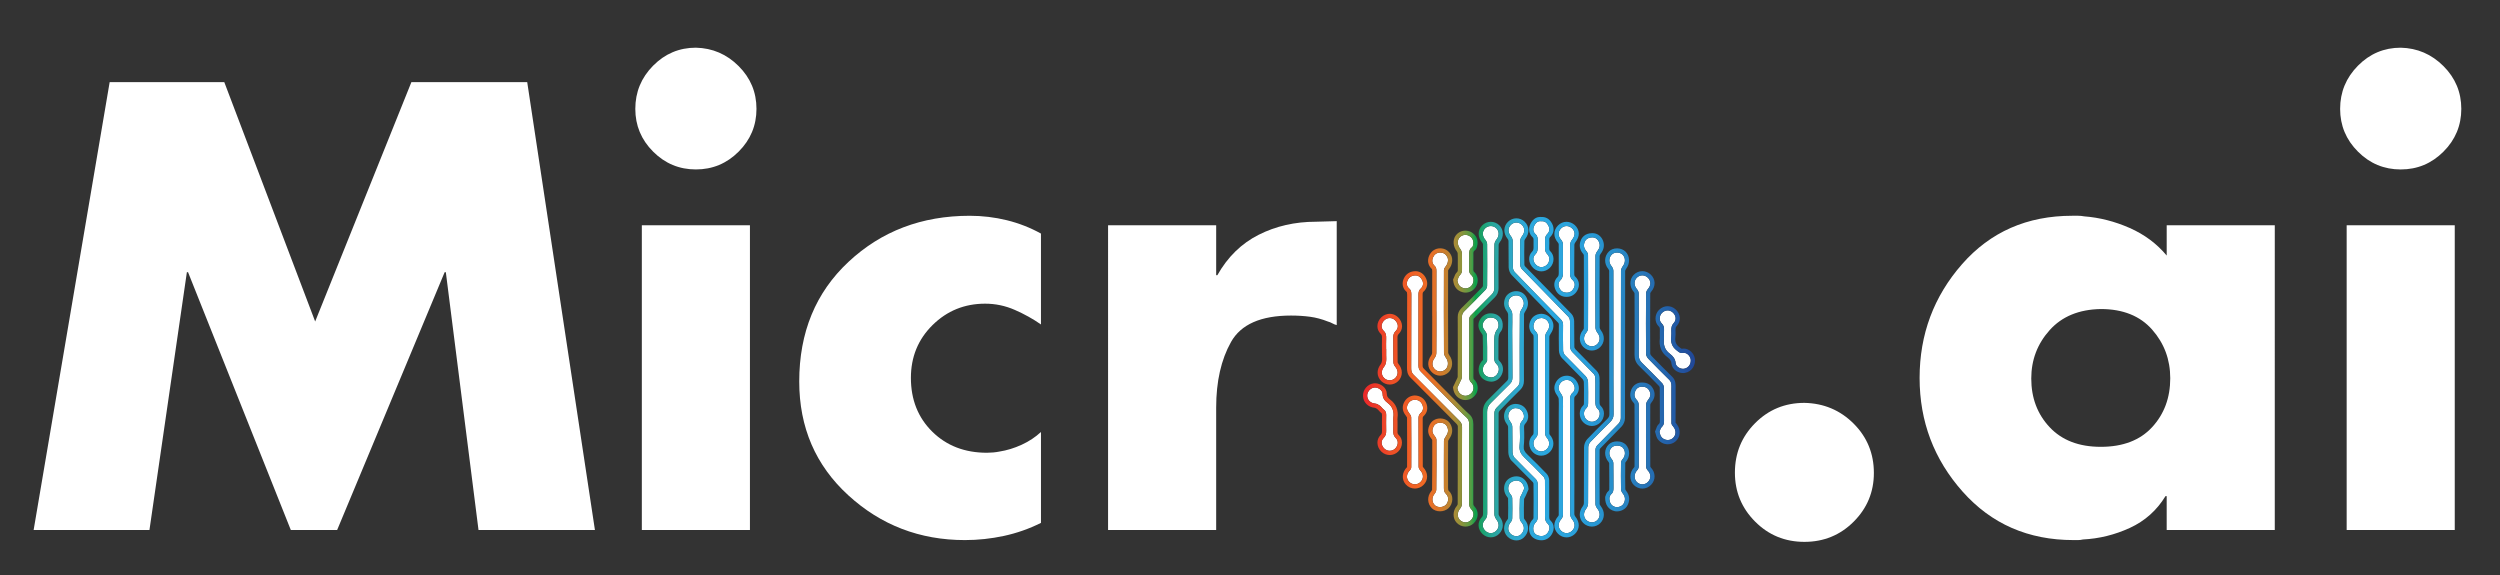
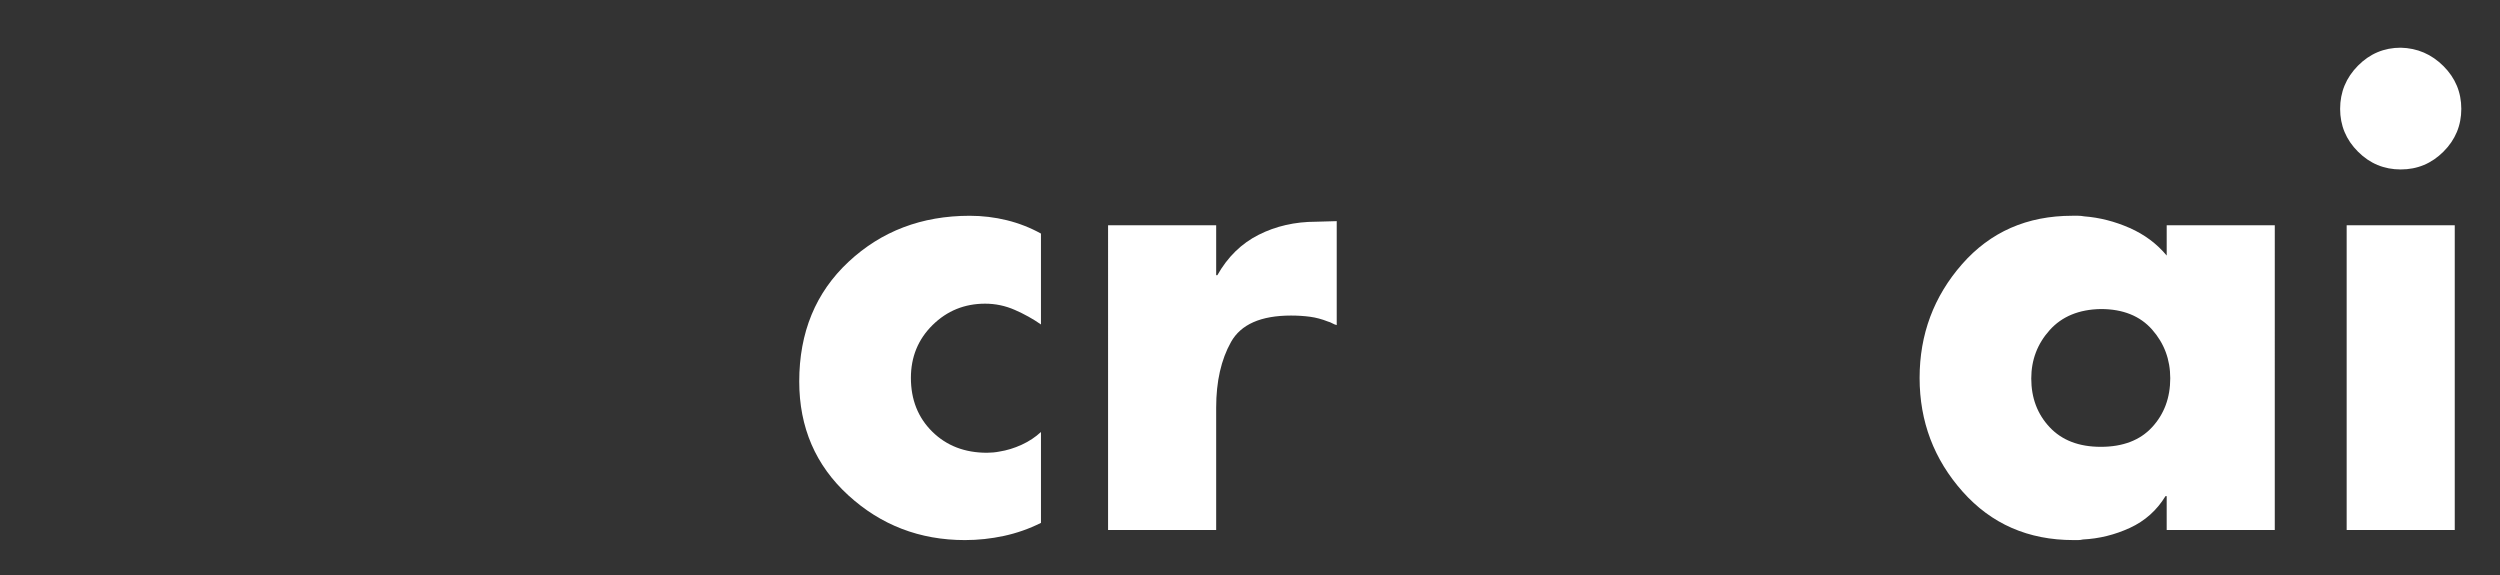
<svg xmlns="http://www.w3.org/2000/svg" version="1.1" id="Layer_1" x="0px" y="0px" width="200px" height="46px" viewBox="0 0 200 46" enable-background="new 0 0 200 46" xml:space="preserve">
  <rect x="0" y="0" width="200" height="46" fill="#333333" stroke="none" />
  <g>
    <g>
-       <path fill="#FFFFFF" d="M8.773,6.571h9.17l7.27,19.149l7.698-19.149h9.266l5.417,35.828h-9.313l-2.614-20.622h-0.095l-8.6,20.622    h-3.707l-8.221-20.622H14.95l-2.994,20.622H2.691L8.773,6.571z" />
-       <path fill="#FFFFFF" d="M59.092,5.288c0.95,0.95,1.426,2.09,1.426,3.421c0,1.331-0.476,2.471-1.426,3.421    s-2.091,1.425-3.421,1.425c-1.331,0-2.471-0.475-3.421-1.425c-0.951-0.951-1.425-2.09-1.425-3.421    c0-1.343,0.475-2.494,1.425-3.455c0.95-0.959,2.09-1.439,3.421-1.439C57.001,3.847,58.142,4.337,59.092,5.288z M59.995,42.398    h-8.648V18.022h8.648V42.398z" />
      <path fill="#FFFFFF" d="M83.277,18.64v7.317c-0.634-0.443-1.33-0.831-2.091-1.164c-0.76-0.333-1.552-0.499-2.375-0.499    c-1.647,0-3.049,0.57-4.205,1.71c-1.157,1.141-1.734,2.551-1.734,4.229c0,1.742,0.57,3.176,1.71,4.301    c1.14,1.124,2.597,1.687,4.372,1.687c0.158,0,0.324-0.009,0.499-0.024c0.174-0.016,0.34-0.039,0.499-0.071    c0.601-0.095,1.195-0.277,1.782-0.546c0.585-0.269,1.101-0.609,1.544-1.021v7.271c-0.95,0.476-1.94,0.822-2.97,1.045    c-1.03,0.221-2.067,0.332-3.112,0.332c-3.612,0-6.724-1.195-9.337-3.588c-2.613-2.391-3.92-5.424-3.92-9.099    c0-3.928,1.314-7.12,3.944-9.574c2.629-2.455,5.86-3.683,9.693-3.683c1.014,0,2.003,0.119,2.97,0.356    c0.966,0.238,1.877,0.594,2.732,1.069L83.277,18.64L83.277,18.64z" />
      <path fill="#FFFFFF" d="M97.294,22.014h0.095c0.823-1.457,1.924-2.534,3.302-3.23c1.378-0.697,2.907-1.046,4.585-1.046    l1.662-0.047v8.315c-0.126-0.03-0.245-0.078-0.355-0.142c-0.112-0.063-0.23-0.11-0.356-0.144c-0.477-0.189-0.95-0.316-1.426-0.38    c-0.475-0.063-0.981-0.096-1.521-0.096c-2.407,0-4.007,0.705-4.798,2.114c-0.792,1.411-1.188,3.161-1.188,5.252v9.788h-8.648    V18.022h8.648L97.294,22.014L97.294,22.014z" />
    </g>
    <g>
      <g>
-         <path fill="#FFFFFF" d="M129.077,27.441c0-1.923,0.003-3.846-0.007-5.769c0-0.127-0.064-0.276-0.146-0.374     c-0.238-0.288-0.239-0.675,0.025-0.939c0.204-0.207,0.634-0.203,0.853,0.006c0.248,0.235,0.248,0.641,0.029,0.921     c-0.084,0.108-0.152,0.265-0.152,0.4c-0.008,3.919-0.004,7.839-0.013,11.759c-0.002,0.149-0.08,0.336-0.183,0.445     c-0.559,0.59-1.142,1.156-1.703,1.743c-0.083,0.086-0.145,0.235-0.146,0.356c-0.009,1.445-0.009,2.893,0.002,4.338     c0.002,0.127,0.079,0.274,0.165,0.376c0.23,0.285,0.231,0.671-0.022,0.915c-0.244,0.234-0.641,0.226-0.884-0.023     c-0.24-0.245-0.224-0.611,0-0.894c0.091-0.115,0.151-0.288,0.152-0.436c0.011-1.491,0.001-2.984,0.014-4.478     c0-0.145,0.067-0.322,0.167-0.426c0.515-0.542,1.049-1.065,1.579-1.593c0.179-0.177,0.283-0.359,0.28-0.642     C129.069,31.232,129.077,29.337,129.077,27.441z M112.618,22.408c-0.114,0.232-0.099,0.483,0.101,0.655     c0.173,0.146,0.189,0.311,0.189,0.508c-0.006,1.959-0.006,3.92-0.012,5.879c0,0.194,0.022,0.361,0.179,0.517     c1.22,1.215,2.431,2.44,3.646,3.662c0.145,0.145,0.245,0.293,0.242,0.521c-0.008,2.06-0.001,4.12-0.01,6.181     c-0.002,0.127-0.072,0.277-0.158,0.375c-0.213,0.249-0.237,0.645-0.021,0.875c0.242,0.26,0.624,0.282,0.878,0.05     c0.266-0.241,0.308-0.629,0.065-0.874c-0.15-0.153-0.191-0.316-0.19-0.518c0.006-0.777,0.001-1.556,0.001-2.334     c0-1.327-0.001-2.654,0.005-3.982c0-0.214-0.05-0.388-0.22-0.533c-0.213-0.185-0.411-0.387-0.608-0.587     c-1.005-1.017-2.006-2.038-3.016-3.05c-0.146-0.147-0.215-0.291-0.213-0.502c0.007-1.885,0.004-3.771,0-5.658     c-0.002-0.198,0.02-0.362,0.187-0.51c0.192-0.171,0.229-0.415,0.121-0.657c-0.11-0.242-0.302-0.381-0.535-0.391     C112.935,22.037,112.734,22.17,112.618,22.408z M120.708,24.008c-0.087,0.246-0.059,0.475,0.109,0.694     c0.091,0.119,0.16,0.283,0.167,0.429c0.017,0.447-0.009,0.897-0.007,1.345c0.002,1.234,0.009,2.47,0.021,3.703     c0.002,0.226-0.054,0.394-0.224,0.556c-0.512,0.491-0.998,1.01-1.507,1.503c-0.211,0.203-0.301,0.416-0.299,0.72     c0.012,2.692,0.007,5.385,0.011,8.078c0.001,0.216-0.025,0.395-0.189,0.567c-0.256,0.271-0.216,0.63,0.051,0.878     c0.251,0.233,0.618,0.226,0.858-0.019c0.253-0.258,0.247-0.602,0.021-0.894c-0.09-0.118-0.169-0.282-0.169-0.427     c-0.01-2.701-0.01-5.401,0-8.104c0-0.136,0.071-0.302,0.165-0.401c0.547-0.574,1.109-1.136,1.672-1.695     c0.14-0.138,0.19-0.281,0.189-0.482c-0.007-1.777-0.004-3.553,0.01-5.33c0.001-0.144,0.082-0.302,0.167-0.427     c0.152-0.225,0.196-0.455,0.091-0.698c-0.103-0.236-0.287-0.372-0.554-0.369C121.036,23.634,120.787,23.78,120.708,24.008z      M127.628,31.267c0-0.349,0.01-0.696-0.006-1.044c-0.005-0.106-0.051-0.238-0.123-0.312c-0.563-0.585-1.143-1.151-1.704-1.737     c-0.095-0.1-0.177-0.257-0.182-0.39c-0.018-0.695-0.003-1.393-0.014-2.088c-0.004-0.123-0.052-0.278-0.134-0.363     c-1.229-1.271-2.472-2.528-3.704-3.797c-0.083-0.085-0.145-0.231-0.146-0.351c-0.014-0.64-0.015-1.282,0-1.922     c0.003-0.126,0.07-0.272,0.151-0.374c0.237-0.301,0.237-0.662-0.027-0.912c-0.247-0.232-0.62-0.231-0.86,0.003     c-0.266,0.259-0.258,0.607-0.012,0.91c0.082,0.101,0.146,0.25,0.148,0.378c0.015,0.704,0,1.41,0.013,2.114     c0.003,0.129,0.06,0.291,0.148,0.381c1.219,1.265,2.446,2.525,3.68,3.778c0.133,0.135,0.191,0.268,0.188,0.457     c-0.009,0.677-0.011,1.354,0.004,2.033c0.003,0.129,0.062,0.288,0.15,0.38c0.542,0.565,1.107,1.107,1.646,1.678     c0.112,0.117,0.191,0.311,0.199,0.472c0.022,0.559,0.004,1.117,0.007,1.676c0.001,0.18-0.033,0.322-0.179,0.459     c-0.224,0.213-0.195,0.624,0.021,0.844c0.252,0.257,0.626,0.271,0.883,0.032c0.229-0.213,0.288-0.632,0.063-0.838     c-0.207-0.191-0.211-0.405-0.211-0.643C127.628,31.814,127.627,31.54,127.628,31.267L127.628,31.267z M117.092,31.646     c0.251,0.07,0.548-0.058,0.704-0.303c0.131-0.207,0.112-0.548-0.089-0.732c-0.148-0.137-0.172-0.284-0.172-0.462     c0.004-0.586,0.006-1.171,0.005-1.757c0-0.961-0.005-1.922,0.001-2.882c0-0.088,0.049-0.196,0.11-0.261     c0.553-0.566,1.114-1.128,1.677-1.686c0.145-0.143,0.219-0.293,0.217-0.506c-0.009-1.163-0.006-2.325,0.01-3.49     c0.001-0.134,0.072-0.292,0.16-0.398c0.234-0.287,0.24-0.671-0.016-0.913c-0.252-0.236-0.644-0.229-0.89,0.016     c-0.253,0.251-0.235,0.624,0.016,0.911c0.079,0.091,0.146,0.232,0.146,0.35c0.011,1.109,0.011,2.219,0,3.326     c0,0.113-0.059,0.252-0.135,0.332c-0.559,0.578-1.124,1.147-1.694,1.712c-0.131,0.131-0.188,0.262-0.187,0.454     c0.006,1.604,0.006,3.206-0.005,4.81c-0.002,0.144-0.102,0.289-0.164,0.429c-0.063,0.146-0.135,0.288-0.204,0.431     C116.628,31.348,116.796,31.565,117.092,31.646z M132.875,34.906c0.195,0.316,0.644,0.392,0.928,0.167     c0.288-0.224,0.314-0.636,0.071-0.927c-0.071-0.087-0.161-0.194-0.161-0.293c-0.01-0.915,0.008-1.829-0.002-2.743     c-0.002-0.245,0.046-0.512-0.167-0.721c-0.564-0.557-1.127-1.117-1.677-1.688c-0.097-0.102-0.183-0.263-0.184-0.397     c-0.013-1.611-0.01-3.221,0.001-4.832c0.001-0.12,0.071-0.259,0.153-0.353c0.255-0.294,0.26-0.639-0.01-0.903     c-0.262-0.254-0.653-0.247-0.902,0.019c-0.229,0.245-0.207,0.634,0.024,0.894c0.08,0.089,0.146,0.23,0.146,0.346     c0.009,1.64,0.011,3.278,0.001,4.917c-0.002,0.256,0.068,0.45,0.253,0.63c0.548,0.533,1.084,1.078,1.614,1.63     c0.083,0.087,0.146,0.234,0.147,0.354c0.012,0.888,0.003,1.776,0.01,2.664c0.002,0.202-0.029,0.36-0.192,0.506     c-0.095,0.086-0.12,0.25-0.173,0.371C132.801,34.688,132.815,34.811,132.875,34.906z M124.745,30.785     c-0.124,0.258-0.042,0.466,0.115,0.682c0.09,0.12,0.166,0.279,0.173,0.426c0.021,0.411,0.002,0.822,0.003,1.234     c0.001,2.691,0.005,5.382,0,8.072c0,0.111-0.059,0.245-0.134,0.33c-0.274,0.316-0.291,0.653-0.021,0.927     c0.249,0.254,0.622,0.259,0.878,0.014c0.278-0.268,0.27-0.615,0.009-0.932c-0.087-0.105-0.153-0.266-0.155-0.403     c-0.011-0.749,0.006-1.5,0.006-2.25c-0.004-2.298-0.01-4.595-0.014-6.892c0-0.211,0.007-0.4,0.196-0.566     c0.19-0.166,0.229-0.414,0.104-0.653c-0.121-0.232-0.304-0.385-0.583-0.379C125.066,30.402,124.859,30.546,124.745,30.785z      M120.714,33.02c-0.104,0.253-0.062,0.492,0.112,0.719c0.085,0.109,0.153,0.264,0.158,0.398c0.017,0.678,0,1.354,0.017,2.031     c0.005,0.15,0.056,0.339,0.156,0.442c0.559,0.585,1.145,1.144,1.709,1.724c0.084,0.087,0.147,0.236,0.149,0.357     c0.012,0.915,0.011,1.831,0,2.746c-0.002,0.119-0.065,0.265-0.148,0.348c-0.19,0.188-0.234,0.416-0.194,0.65     c0.047,0.265,0.256,0.396,0.51,0.438c0.275,0.044,0.506-0.047,0.659-0.287c0.146-0.232,0.161-0.514-0.025-0.688     c-0.258-0.24-0.214-0.517-0.215-0.799c0-0.888,0.006-1.774-0.004-2.66c-0.001-0.107-0.049-0.239-0.122-0.315     c-0.493-0.511-0.991-1.019-1.506-1.508c-0.278-0.266-0.444-0.538-0.405-0.951c0.046-0.472,0.044-0.951,0.023-1.426     c-0.011-0.235,0.032-0.408,0.194-0.585c0.173-0.19,0.168-0.442,0.047-0.669c-0.116-0.217-0.303-0.336-0.624-0.334     C121.018,32.665,120.813,32.781,120.714,33.02z M122.734,25.821c-0.102,0.25-0.078,0.501,0.119,0.686     c0.145,0.136,0.171,0.281,0.171,0.461c-0.004,2.526-0.004,5.054-0.002,7.58c0,0.194-0.017,0.355-0.181,0.513     c-0.252,0.241-0.202,0.688,0.056,0.905c0.256,0.218,0.629,0.192,0.863-0.054c0.248-0.263,0.226-0.632-0.027-0.91     c-0.074-0.081-0.122-0.219-0.122-0.331c-0.01-2.581-0.011-5.162-0.001-7.743c0-0.145,0.081-0.307,0.169-0.428     c0.158-0.222,0.213-0.451,0.099-0.691c-0.107-0.23-0.307-0.354-0.546-0.369C123.043,25.45,122.836,25.566,122.734,25.821z      M114.914,24.923c0,1.109,0.005,2.216-0.007,3.324c-0.002,0.139-0.067,0.297-0.15,0.407c-0.223,0.293-0.221,0.649,0.033,0.89     c0.243,0.231,0.615,0.229,0.862-0.002c0.234-0.222,0.236-0.635,0.035-0.902c-0.089-0.118-0.168-0.282-0.17-0.425     c-0.011-2.198-0.012-4.396-0.004-6.594c0-0.109,0.077-0.234,0.151-0.323c0.167-0.2,0.231-0.523,0.12-0.74     c-0.12-0.23-0.308-0.352-0.567-0.353c-0.28-0.002-0.477,0.157-0.576,0.387c-0.099,0.223-0.08,0.478,0.117,0.662     c0.133,0.122,0.156,0.257,0.155,0.429c-0.007,1.081-0.003,2.16-0.003,3.24C114.913,24.923,114.913,24.923,114.914,24.923z      M126.772,19.359c-0.1,0.251-0.067,0.495,0.122,0.713c0.077,0.087,0.149,0.214,0.149,0.325c0.008,1.957,0.009,3.916,0,5.874     c-0.001,0.12-0.071,0.259-0.15,0.354c-0.225,0.27-0.233,0.658,0.005,0.89c0.253,0.249,0.635,0.254,0.881,0.014     c0.249-0.242,0.248-0.611,0.03-0.889c-0.092-0.117-0.172-0.283-0.173-0.428c-0.011-1.912-0.011-3.825-0.002-5.738     c0.001-0.135,0.079-0.29,0.166-0.4c0.179-0.225,0.225-0.466,0.117-0.717c-0.104-0.245-0.312-0.373-0.533-0.364     C127.068,18.997,126.869,19.12,126.772,19.359z M130.813,31.306c-0.09,0.229-0.085,0.478,0.122,0.685     c0.09,0.091,0.16,0.246,0.162,0.372c0.01,1.656,0.01,3.312,0.002,4.969c-0.002,0.101-0.059,0.225-0.131,0.296     c-0.252,0.264-0.271,0.69-0.02,0.937c0.256,0.253,0.652,0.245,0.901-0.018c0.252-0.268,0.234-0.64-0.024-0.909     c-0.071-0.075-0.136-0.194-0.138-0.295c-0.009-1.655-0.01-3.311-0.001-4.967c0.001-0.127,0.073-0.277,0.159-0.378     c0.177-0.211,0.239-0.435,0.13-0.683c-0.107-0.244-0.301-0.381-0.593-0.373C131.113,30.918,130.908,31.066,130.813,31.306z      M114.666,34.152c-0.105,0.229-0.111,0.453,0.062,0.667c0.085,0.107,0.188,0.246,0.188,0.37c0.009,1.328,0.001,2.658-0.013,3.986     c-0.002,0.11-0.063,0.241-0.137,0.328c-0.234,0.277-0.233,0.667,0.022,0.915c0.208,0.199,0.621,0.198,0.854-0.005     c0.245-0.21,0.296-0.659,0.053-0.883c-0.169-0.154-0.183-0.319-0.183-0.512c-0.001-1.246-0.007-2.491,0.004-3.737     c0.001-0.125,0.077-0.265,0.153-0.372c0.168-0.234,0.229-0.472,0.112-0.744c-0.104-0.251-0.312-0.341-0.553-0.351     C114.966,33.818,114.772,33.925,114.666,34.152z M112.616,32.362c-0.117,0.25-0.055,0.473,0.116,0.684     c0.079,0.099,0.164,0.229,0.165,0.346c0.012,1.325,0.011,2.651,0.005,3.979c0,0.086-0.052,0.19-0.113,0.251     c-0.274,0.268-0.313,0.648-0.076,0.907c0.252,0.274,0.656,0.29,0.924,0.033c0.271-0.26,0.258-0.643-0.013-0.93     c-0.071-0.075-0.136-0.193-0.137-0.294c-0.009-1.289-0.003-2.58-0.008-3.871c0-0.174,0.039-0.303,0.179-0.427     c0.206-0.182,0.231-0.434,0.121-0.679c-0.108-0.242-0.309-0.376-0.602-0.386C112.93,31.992,112.73,32.117,112.616,32.362z      M111.467,33.392c0.065-0.469-0.057-0.851-0.444-1.148c-0.235-0.18-0.415-0.383-0.416-0.74c-0.001-0.307-0.389-0.54-0.679-0.498     c-0.319,0.046-0.572,0.358-0.55,0.68c0.022,0.34,0.284,0.571,0.629,0.599c0.129,0.011,0.264,0.083,0.371,0.161     c0.124,0.09,0.208,0.235,0.331,0.324c0.161,0.119,0.192,0.271,0.188,0.454c-0.005,0.402-0.009,0.805,0,1.206     c0.004,0.235-0.023,0.43-0.212,0.613c-0.242,0.239-0.188,0.618,0.072,0.854c0.247,0.227,0.626,0.22,0.862-0.016     c0.235-0.234,0.279-0.615,0.052-0.833c-0.184-0.175-0.22-0.359-0.209-0.587c0.01-0.229,0.002-0.456,0.002-0.686     C111.465,33.648,111.45,33.518,111.467,33.392z M133.121,26.9c0,0.064,0.006,0.13-0.001,0.193     c-0.06,0.485,0.049,0.891,0.465,1.203c0.24,0.181,0.435,0.401,0.468,0.757c0.025,0.301,0.414,0.497,0.685,0.444     c0.426-0.083,0.555-0.472,0.518-0.743c-0.042-0.299-0.328-0.575-0.628-0.522c-0.235,0.04-0.338-0.085-0.49-0.199     c-0.383-0.289-0.5-0.664-0.437-1.124c0.021-0.153,0.004-0.31,0.003-0.466c-0.001-0.221,0.018-0.411,0.192-0.596     c0.244-0.256,0.185-0.622-0.079-0.854c-0.262-0.228-0.606-0.211-0.857,0.039c-0.221,0.219-0.255,0.615-0.023,0.838     c0.168,0.162,0.196,0.33,0.187,0.535C133.114,26.571,133.12,26.735,133.121,26.9L133.121,26.9z M125.909,23.042     c0.12-0.24,0.078-0.484-0.113-0.655c-0.183-0.164-0.195-0.35-0.194-0.565c0.004-0.751-0.006-1.5,0.011-2.252     c0.002-0.136,0.071-0.294,0.159-0.402c0.256-0.32,0.264-0.65-0.012-0.904c-0.265-0.245-0.634-0.239-0.882,0.015     c-0.263,0.27-0.251,0.605,0.011,0.904c0.078,0.092,0.145,0.231,0.146,0.349c0.011,0.742-0.007,1.483,0.005,2.225     c0.004,0.253-0.012,0.468-0.212,0.667c-0.184,0.181-0.187,0.426-0.06,0.661c0.12,0.223,0.306,0.329,0.553,0.329     C125.601,23.422,125.79,23.281,125.909,23.042z M129.225,40.558c0.224,0.06,0.531-0.056,0.648-0.238     c0.182-0.292,0.154-0.595-0.045-0.836c-0.078-0.093-0.144-0.229-0.146-0.347c-0.013-0.705-0.012-1.408-0.002-2.112     c0.002-0.095,0.055-0.209,0.12-0.279c0.249-0.27,0.261-0.681,0.014-0.942c-0.189-0.2-0.672-0.206-0.874-0.009     c-0.256,0.247-0.25,0.65-0.006,0.935c0.074,0.087,0.133,0.217,0.135,0.33c0.012,0.65,0.004,1.299,0.01,1.947     c0.001,0.207-0.01,0.388-0.192,0.538c-0.091,0.075-0.116,0.232-0.137,0.279C128.744,40.237,128.923,40.479,129.225,40.558z      M110.896,27.917c0,0.164,0,0.328,0,0.493c0,0.175,0.021,0.351-0.008,0.521c-0.021,0.141-0.069,0.299-0.158,0.404     c-0.246,0.303-0.256,0.654,0.009,0.913c0.245,0.238,0.643,0.235,0.884-0.008c0.255-0.258,0.243-0.62-0.006-0.909     c-0.078-0.094-0.145-0.232-0.146-0.352c-0.015-0.649-0.004-1.3-0.012-1.948c-0.002-0.219,0.031-0.392,0.204-0.56     c0.247-0.241,0.201-0.601-0.059-0.853c-0.241-0.234-0.609-0.233-0.859,0.003c-0.25,0.235-0.304,0.604-0.062,0.833     c0.203,0.192,0.219,0.396,0.211,0.639c-0.011,0.273-0.003,0.549-0.003,0.823C110.894,27.917,110.896,27.917,110.896,27.917z      M119.842,29.812c0.117-0.256,0.069-0.511-0.118-0.686c-0.164-0.154-0.188-0.313-0.187-0.51c0.005-0.373-0.002-0.748,0.002-1.12     c0.004-0.413-0.035-0.827,0.267-1.188c0.092-0.111,0.096-0.353,0.05-0.51c-0.078-0.273-0.321-0.388-0.594-0.393     c-0.27-0.005-0.47,0.134-0.59,0.372c-0.129,0.252-0.046,0.47,0.12,0.683c0.082,0.104,0.159,0.243,0.162,0.369     c0.021,0.666,0.023,1.332,0.018,2c-0.001,0.08-0.065,0.179-0.128,0.24c-0.194,0.187-0.271,0.467-0.178,0.727     c0.086,0.231,0.331,0.397,0.668,0.399C119.533,30.183,119.729,30.058,119.842,29.812z M121.481,38.47     c-0.275-0.078-0.611,0.047-0.739,0.277c-0.141,0.25-0.09,0.582,0.093,0.789c0.075,0.086,0.142,0.212,0.145,0.321     c0.015,0.539,0.013,1.078,0,1.619c-0.002,0.103-0.059,0.224-0.128,0.306c-0.245,0.289-0.258,0.668-0.014,0.912     s0.616,0.271,0.832,0.062c0.304-0.291,0.314-0.652,0.052-0.967c-0.075-0.088-0.141-0.216-0.143-0.327     c-0.012-0.521-0.014-1.043,0.01-1.564c0.006-0.133,0.11-0.262,0.167-0.394c0.062-0.139,0.122-0.277,0.182-0.417     C121.908,38.795,121.73,38.54,121.481,38.47z M117.075,23.048c0.264,0.078,0.559-0.04,0.706-0.279     c0.145-0.234,0.133-0.582-0.072-0.759c-0.158-0.134-0.181-0.283-0.18-0.458c0.001-0.367,0.016-0.732,0.006-1.099     c-0.008-0.261-0.015-0.511,0.236-0.679c0.038-0.027,0.054-0.095,0.068-0.146c0.094-0.315-0.032-0.618-0.313-0.763     c-0.282-0.147-0.626-0.067-0.805,0.188c-0.165,0.23-0.114,0.596,0.082,0.837c0.081,0.1,0.143,0.249,0.147,0.378     c0.018,0.429,0.002,0.86,0.009,1.29c0.003,0.182-0.033,0.324-0.174,0.462c-0.101,0.098-0.133,0.264-0.195,0.401     C116.632,22.761,116.775,22.959,117.075,23.048z M122.748,18.041c-0.128,0.239-0.111,0.506,0.085,0.685     c0.185,0.169,0.193,0.354,0.188,0.565c-0.002,0.119-0.002,0.239,0,0.357c0.005,0.262,0.01,0.498-0.211,0.721     c-0.239,0.239-0.157,0.62,0.106,0.849c0.249,0.215,0.597,0.2,0.839-0.036c0.228-0.222,0.265-0.617,0.033-0.839     c-0.169-0.162-0.19-0.336-0.187-0.539c0.004-0.192,0.012-0.384,0.004-0.577c-0.01-0.2,0.026-0.362,0.181-0.514     c0.189-0.183,0.204-0.423,0.085-0.658c-0.115-0.226-0.282-0.381-0.567-0.354C123.033,17.658,122.861,17.823,122.748,18.041z" />
-       </g>
+         </g>
      <g>
        <linearGradient id="SVGID_1_" gradientUnits="userSpaceOnUse" x1="305.039" y1="-238.294" x2="331.599" y2="-238.294" gradientTransform="matrix(1 0 0 -1 -196 -208)">
          <stop offset="0" style="stop-color:#EA272A" />
          <stop offset="0.089" style="stop-color:#EE4F26" />
          <stop offset="0.175" style="stop-color:#F16825" />
          <stop offset="0.193" style="stop-color:#EC6B26" />
          <stop offset="0.216" style="stop-color:#E27228" />
          <stop offset="0.241" style="stop-color:#CF7C2B" />
          <stop offset="0.268" style="stop-color:#B48835" />
          <stop offset="0.296" style="stop-color:#8F933B" />
          <stop offset="0.326" style="stop-color:#529E46" />
          <stop offset="0.339" style="stop-color:#0DA14B" />
          <stop offset="0.34" style="stop-color:#0CA14C" />
          <stop offset="0.358" style="stop-color:#1CA26B" />
          <stop offset="0.376" style="stop-color:#21A588" />
          <stop offset="0.396" style="stop-color:#2AA69E" />
          <stop offset="0.416" style="stop-color:#2CA6B2" />
          <stop offset="0.437" style="stop-color:#2CA7C1" />
          <stop offset="0.461" style="stop-color:#2EA8CE" />
          <stop offset="0.486" style="stop-color:#2EA8D6" />
          <stop offset="0.516" style="stop-color:#2CA8DD" />
          <stop offset="0.562" style="stop-color:#2AA7DF" />
          <stop offset="0.615" style="stop-color:#2CA4DD" />
          <stop offset="0.681" style="stop-color:#289BD7" />
          <stop offset="0.756" style="stop-color:#288DC9" />
          <stop offset="0.835" style="stop-color:#2778BA" />
          <stop offset="0.918" style="stop-color:#2361AA" />
          <stop offset="1" style="stop-color:#214797" />
        </linearGradient>
-         <path fill="url(#SVGID_1_)" d="M123.221,17.693c0.026,0,0.054,0.002,0.083,0.006c0.021-0.001,0.043-0.002,0.063-0.002     c0.248,0,0.398,0.148,0.504,0.356c0.119,0.235,0.104,0.476-0.085,0.658c-0.154,0.152-0.189,0.315-0.181,0.514     c0.009,0.192,0,0.384-0.004,0.577c-0.004,0.203,0.017,0.377,0.187,0.539c0.232,0.222,0.194,0.618-0.033,0.839     c-0.128,0.125-0.285,0.188-0.443,0.188c-0.14,0-0.278-0.05-0.396-0.151c-0.264-0.229-0.346-0.61-0.106-0.849     c0.22-0.223,0.215-0.458,0.211-0.721c-0.002-0.119-0.002-0.238,0-0.357c0.007-0.211-0.003-0.396-0.188-0.565     c-0.196-0.179-0.213-0.446-0.085-0.685C122.85,17.845,122.998,17.693,123.221,17.693 M121.309,17.804     c0.153,0,0.308,0.057,0.431,0.173c0.265,0.25,0.265,0.611,0.027,0.912c-0.081,0.101-0.148,0.247-0.151,0.374     c-0.015,0.64-0.014,1.282,0,1.922c0.003,0.12,0.063,0.266,0.146,0.351c1.232,1.269,2.475,2.526,3.704,3.797     c0.082,0.085,0.13,0.24,0.134,0.363c0.011,0.695-0.004,1.393,0.014,2.088c0.005,0.133,0.087,0.29,0.182,0.39     c0.563,0.586,1.142,1.152,1.704,1.737c0.073,0.073,0.118,0.205,0.123,0.312c0.015,0.348,0.006,0.695,0.006,1.044h-0.001     c0,0.274,0.001,0.548,0,0.823c-0.001,0.237,0.004,0.451,0.211,0.643c0.226,0.207,0.167,0.626-0.063,0.838     c-0.122,0.113-0.271,0.17-0.422,0.17c-0.165,0-0.329-0.067-0.461-0.201c-0.216-0.22-0.244-0.632-0.021-0.845     c0.146-0.137,0.18-0.279,0.179-0.459c-0.003-0.559,0.016-1.117-0.007-1.675c-0.008-0.163-0.087-0.354-0.199-0.473     c-0.538-0.569-1.104-1.111-1.646-1.678c-0.089-0.092-0.147-0.251-0.15-0.381c-0.015-0.677-0.012-1.354-0.004-2.033     c0.004-0.188-0.056-0.321-0.188-0.455c-1.233-1.254-2.46-2.514-3.68-3.779c-0.089-0.09-0.146-0.252-0.148-0.381     c-0.013-0.704,0.002-1.41-0.013-2.114c-0.003-0.128-0.066-0.276-0.148-0.377c-0.246-0.302-0.254-0.65,0.012-0.91     C121,17.862,121.153,17.804,121.309,17.804 M125.322,18.083c0.153,0,0.308,0.059,0.438,0.18c0.276,0.254,0.269,0.584,0.012,0.904     c-0.088,0.108-0.157,0.266-0.159,0.402c-0.017,0.751-0.007,1.501-0.011,2.252c-0.001,0.216,0.012,0.401,0.194,0.565     c0.191,0.171,0.233,0.415,0.113,0.655c-0.115,0.231-0.296,0.371-0.561,0.371c-0.011,0-0.019,0-0.028,0     c-0.247,0-0.433-0.106-0.553-0.329c-0.127-0.235-0.124-0.481,0.06-0.662c0.2-0.198,0.216-0.413,0.212-0.667     c-0.011-0.742,0.007-1.483-0.005-2.225c-0.003-0.118-0.068-0.257-0.146-0.349c-0.261-0.298-0.273-0.634-0.011-0.904     C125.004,18.149,125.162,18.083,125.322,18.083 M119.264,18.085c0.155,0,0.312,0.057,0.435,0.171     c0.256,0.241,0.25,0.626,0.015,0.913c-0.087,0.106-0.158,0.264-0.159,0.398c-0.016,1.164-0.018,2.327-0.01,3.49     c0.002,0.212-0.072,0.363-0.217,0.506c-0.563,0.558-1.124,1.12-1.677,1.686c-0.062,0.064-0.11,0.173-0.11,0.261     c-0.006,0.96-0.001,1.921-0.001,2.882c0.001,0.586-0.001,1.171-0.005,1.757c0,0.178,0.023,0.324,0.172,0.462     c0.201,0.185,0.22,0.524,0.089,0.731c-0.128,0.201-0.349,0.322-0.563,0.322c-0.048,0-0.096-0.005-0.142-0.018     c-0.296-0.081-0.464-0.3-0.508-0.62c0.069-0.144,0.142-0.284,0.204-0.431c0.063-0.141,0.162-0.285,0.164-0.43     c0.011-1.604,0.011-3.206,0.005-4.81c-0.002-0.191,0.055-0.322,0.187-0.453c0.57-0.564,1.136-1.134,1.694-1.713     c0.076-0.08,0.134-0.219,0.135-0.332c0.011-1.107,0.011-2.217,0-3.326c-0.001-0.118-0.067-0.258-0.146-0.351     c-0.251-0.288-0.269-0.66-0.016-0.911C118.936,18.147,119.1,18.085,119.264,18.085 M117.231,18.791     c0.1,0,0.201,0.023,0.296,0.074c0.282,0.145,0.407,0.447,0.313,0.763c-0.014,0.051-0.029,0.119-0.067,0.146     c-0.252,0.168-0.245,0.418-0.237,0.679c0.011,0.367-0.005,0.732-0.006,1.099c-0.001,0.175,0.022,0.325,0.18,0.458     c0.206,0.178,0.217,0.525,0.073,0.759c-0.118,0.19-0.325,0.302-0.539,0.302c-0.057,0-0.112-0.007-0.168-0.022     c-0.3-0.089-0.443-0.287-0.482-0.628c0.063-0.136,0.097-0.302,0.195-0.4c0.142-0.138,0.178-0.28,0.174-0.462     c-0.006-0.43,0.009-0.861-0.009-1.29c-0.006-0.13-0.066-0.278-0.147-0.379c-0.195-0.241-0.247-0.606-0.082-0.837     C116.843,18.883,117.033,18.791,117.231,18.791 M127.405,18.991c0.215,0,0.412,0.127,0.513,0.365     c0.107,0.251,0.061,0.493-0.117,0.718c-0.087,0.11-0.166,0.265-0.167,0.4c-0.009,1.913-0.009,3.825,0.002,5.737     c0.001,0.145,0.082,0.311,0.174,0.429c0.217,0.276,0.218,0.647-0.032,0.889c-0.12,0.117-0.273,0.176-0.428,0.176     c-0.162,0-0.323-0.063-0.452-0.189c-0.238-0.231-0.229-0.621-0.005-0.89c0.079-0.096,0.148-0.234,0.15-0.354     c0.009-1.958,0.008-3.917,0-5.873c0-0.111-0.073-0.238-0.149-0.325c-0.19-0.218-0.222-0.462-0.122-0.713     c0.097-0.239,0.296-0.362,0.611-0.367C127.392,18.991,127.398,18.991,127.405,18.991 M115.214,20.205c0.001,0,0.002,0,0.004,0     c0.261,0.001,0.448,0.122,0.568,0.353c0.11,0.217,0.046,0.541-0.12,0.74c-0.075,0.088-0.151,0.213-0.151,0.323     c-0.009,2.197-0.008,4.396,0.004,6.594c0.001,0.143,0.08,0.307,0.17,0.425c0.201,0.268,0.198,0.681-0.036,0.902     c-0.124,0.116-0.279,0.174-0.434,0.174c-0.153,0-0.308-0.057-0.429-0.172c-0.254-0.24-0.256-0.597-0.033-0.89     c0.083-0.11,0.148-0.269,0.15-0.407c0.012-1.107,0.007-2.215,0.007-3.324c-0.001,0-0.002,0-0.003,0c0-1.08-0.004-2.16,0.003-3.24     c0.001-0.171-0.022-0.307-0.155-0.429c-0.197-0.185-0.215-0.438-0.117-0.662C114.742,20.364,114.936,20.205,115.214,20.205      M129.364,20.207c0.163,0,0.327,0.053,0.437,0.159c0.248,0.235,0.248,0.641,0.03,0.921c-0.085,0.108-0.153,0.265-0.153,0.4     c-0.008,3.919-0.004,7.839-0.012,11.758c-0.003,0.15-0.08,0.336-0.184,0.446c-0.558,0.59-1.141,1.156-1.702,1.742     c-0.084,0.086-0.146,0.235-0.146,0.356c-0.01,1.445-0.01,2.893,0.001,4.339c0.002,0.126,0.08,0.273,0.165,0.376     c0.231,0.284,0.231,0.67-0.023,0.914c-0.116,0.114-0.27,0.171-0.424,0.171c-0.166,0-0.333-0.063-0.459-0.194     c-0.24-0.245-0.224-0.61,0-0.894c0.092-0.114,0.152-0.288,0.152-0.435c0.012-1.492,0.001-2.985,0.014-4.478     c0.001-0.145,0.068-0.323,0.167-0.427c0.515-0.542,1.049-1.065,1.579-1.592c0.18-0.178,0.283-0.359,0.28-0.643     c-0.017-1.896-0.009-3.791-0.009-5.687c0-1.923,0.002-3.846-0.007-5.769c-0.001-0.127-0.065-0.276-0.147-0.374     c-0.238-0.288-0.239-0.675,0.025-0.939C129.049,20.257,129.205,20.207,129.364,20.207 M131.385,22.031     c0.157,0,0.316,0.062,0.443,0.185c0.271,0.264,0.265,0.61,0.01,0.903c-0.081,0.093-0.151,0.233-0.153,0.353     c-0.01,1.611-0.014,3.22-0.001,4.832c0.001,0.135,0.087,0.296,0.185,0.397c0.549,0.572,1.112,1.132,1.676,1.688     c0.214,0.209,0.166,0.476,0.167,0.721c0.011,0.914-0.008,1.828,0.002,2.743c0,0.099,0.091,0.206,0.162,0.292     c0.242,0.292,0.216,0.704-0.071,0.928c-0.111,0.088-0.248,0.129-0.384,0.129c-0.213,0-0.426-0.103-0.545-0.296     c-0.059-0.096-0.074-0.219-0.118-0.36c0.054-0.122,0.078-0.285,0.174-0.371c0.163-0.146,0.194-0.304,0.192-0.506     c-0.006-0.888,0.002-1.776-0.011-2.664c-0.001-0.12-0.063-0.267-0.147-0.354c-0.529-0.552-1.065-1.097-1.612-1.63     c-0.186-0.18-0.256-0.373-0.255-0.63c0.01-1.639,0.008-3.277-0.001-4.917c0-0.117-0.065-0.257-0.146-0.346     c-0.232-0.259-0.254-0.648-0.024-0.894C131.054,22.099,131.219,22.031,131.385,22.031 M113.248,22.035     c0.233,0.01,0.425,0.149,0.535,0.391c0.108,0.242,0.071,0.486-0.121,0.657c-0.167,0.148-0.188,0.312-0.187,0.51     c0.004,1.886,0.007,3.773,0,5.659c-0.002,0.211,0.066,0.354,0.213,0.501c1.011,1.012,2.011,2.033,3.015,3.05     c0.198,0.2,0.396,0.402,0.609,0.588c0.17,0.145,0.219,0.318,0.219,0.532c-0.005,1.328-0.004,2.656-0.004,3.983     c0,0.778,0.004,1.556-0.001,2.334c-0.001,0.201,0.04,0.363,0.19,0.517c0.242,0.246,0.2,0.634-0.065,0.874     c-0.116,0.108-0.263,0.161-0.409,0.161c-0.169,0-0.34-0.07-0.469-0.211c-0.217-0.229-0.193-0.625,0.021-0.874     c0.085-0.099,0.156-0.249,0.158-0.376c0.009-2.06,0.002-4.121,0.01-6.181c0.002-0.229-0.098-0.376-0.243-0.521     c-1.214-1.223-2.425-2.447-3.645-3.663c-0.156-0.154-0.179-0.321-0.179-0.518c0.006-1.958,0.007-3.918,0.012-5.877     c0-0.197-0.017-0.362-0.189-0.508c-0.199-0.171-0.215-0.422-0.101-0.655C112.734,22.17,112.935,22.037,113.248,22.035      M121.299,23.634c0.263,0,0.445,0.135,0.547,0.368c0.105,0.244,0.062,0.475-0.091,0.698c-0.085,0.125-0.166,0.283-0.167,0.428     c-0.013,1.776-0.017,3.553-0.01,5.329c0.001,0.202-0.05,0.346-0.189,0.483c-0.563,0.56-1.124,1.12-1.672,1.694     c-0.094,0.1-0.165,0.266-0.165,0.402c-0.01,2.702-0.01,5.402,0,8.104c0,0.145,0.079,0.309,0.169,0.427     c0.226,0.291,0.231,0.638-0.021,0.893c-0.123,0.125-0.281,0.189-0.438,0.189c-0.148,0-0.299-0.058-0.421-0.171     c-0.267-0.248-0.307-0.607-0.052-0.878c0.165-0.173,0.191-0.352,0.19-0.567c-0.004-2.692,0.002-5.385-0.011-8.077     c-0.002-0.304,0.088-0.517,0.299-0.721c0.509-0.493,0.995-1.012,1.507-1.503c0.17-0.162,0.226-0.329,0.224-0.555     c-0.013-1.234-0.02-2.469-0.021-3.703c-0.002-0.448,0.023-0.897,0.006-1.346c-0.006-0.145-0.075-0.309-0.166-0.428     c-0.168-0.22-0.196-0.449-0.109-0.695c0.079-0.228,0.328-0.374,0.584-0.374C121.293,23.634,121.297,23.634,121.299,23.634      M133.41,24.834c0.141,0,0.283,0.053,0.406,0.16c0.264,0.231,0.323,0.597,0.079,0.854c-0.175,0.185-0.193,0.375-0.192,0.596     c0.001,0.156,0.018,0.313-0.003,0.466c-0.063,0.46,0.055,0.835,0.437,1.124c0.132,0.101,0.227,0.207,0.402,0.207     c0.028,0,0.056-0.004,0.088-0.008c0.024-0.005,0.049-0.007,0.075-0.007c0.271,0,0.514,0.255,0.553,0.529     c0.037,0.271-0.092,0.66-0.518,0.743c-0.029,0.006-0.062,0.009-0.092,0.009c-0.26,0-0.57-0.186-0.593-0.453     c-0.033-0.355-0.228-0.576-0.468-0.757c-0.416-0.313-0.524-0.718-0.465-1.203c0.007-0.063,0.001-0.129,0.001-0.193h-0.001     c0-0.165-0.007-0.329,0.002-0.494c0.01-0.205-0.019-0.373-0.188-0.535c-0.231-0.223-0.197-0.619,0.023-0.838     C133.092,24.9,133.25,24.834,133.41,24.834 M119.246,25.405c0.006,0,0.011,0,0.016,0c0.273,0.006,0.517,0.12,0.594,0.393     c0.046,0.157,0.042,0.398-0.05,0.51c-0.302,0.361-0.263,0.774-0.267,1.188c-0.004,0.372,0.003,0.746-0.003,1.12     c-0.002,0.197,0.023,0.355,0.188,0.51c0.188,0.175,0.234,0.432,0.118,0.686c-0.112,0.246-0.309,0.371-0.509,0.385     c-0.337-0.002-0.582-0.168-0.667-0.399c-0.094-0.26-0.018-0.541,0.177-0.727c0.063-0.062,0.127-0.16,0.128-0.24     c0.006-0.668,0.004-1.334-0.017-2c-0.004-0.125-0.08-0.266-0.162-0.369c-0.167-0.213-0.249-0.431-0.12-0.683     C118.788,25.543,118.984,25.405,119.246,25.405 M123.332,25.44c0.239,0.016,0.438,0.139,0.546,0.368     c0.115,0.241,0.06,0.471-0.099,0.691c-0.088,0.122-0.169,0.284-0.169,0.428c-0.01,2.581-0.009,5.163,0.001,7.744     c0,0.111,0.048,0.25,0.122,0.331c0.253,0.278,0.275,0.646,0.027,0.909c-0.127,0.134-0.295,0.203-0.464,0.203     c-0.141,0-0.282-0.05-0.399-0.148c-0.257-0.217-0.308-0.664-0.056-0.906c0.164-0.157,0.181-0.318,0.181-0.512     c-0.001-2.526-0.002-5.055,0.002-7.58c0-0.18-0.026-0.325-0.171-0.461c-0.197-0.186-0.221-0.437-0.119-0.687     C122.836,25.566,123.043,25.45,123.332,25.44 M111.182,25.443c0.151,0,0.303,0.058,0.424,0.176     c0.26,0.252,0.305,0.611,0.058,0.852c-0.173,0.168-0.206,0.342-0.204,0.56c0.009,0.649-0.003,1.3,0.012,1.949     c0.004,0.119,0.067,0.258,0.146,0.351c0.249,0.29,0.261,0.651,0.006,0.909c-0.122,0.122-0.284,0.185-0.446,0.185     c-0.157,0-0.316-0.058-0.438-0.177c-0.264-0.258-0.255-0.609-0.009-0.912c0.089-0.106,0.137-0.264,0.158-0.404     c0.029-0.17,0.009-0.346,0.009-0.521c0-0.165,0-0.329,0-0.493c-0.002,0-0.004,0-0.007,0c0-0.274-0.007-0.55,0.005-0.823     c0.008-0.242-0.008-0.446-0.212-0.639c-0.241-0.229-0.188-0.598,0.062-0.833C110.871,25.504,111.027,25.443,111.182,25.443      M125.339,30.396c0.27,0,0.447,0.149,0.566,0.378c0.124,0.239,0.086,0.488-0.104,0.655c-0.189,0.165-0.196,0.354-0.196,0.565     c0.005,2.297,0.01,4.594,0.014,6.891c0,0.75-0.017,1.501-0.006,2.25c0.002,0.139,0.068,0.299,0.155,0.404     c0.261,0.315,0.27,0.664-0.009,0.932c-0.125,0.12-0.28,0.182-0.434,0.182c-0.16,0-0.319-0.066-0.445-0.195     c-0.269-0.274-0.252-0.611,0.022-0.928c0.074-0.085,0.134-0.219,0.134-0.33c0.004-2.69,0.001-5.381,0-8.071     c-0.001-0.412,0.018-0.824-0.003-1.235c-0.008-0.146-0.084-0.306-0.173-0.426c-0.157-0.215-0.239-0.423-0.115-0.682     c0.114-0.238,0.321-0.383,0.576-0.389C125.328,30.396,125.333,30.396,125.339,30.396 M131.327,30.939     c0.02,0,0.037,0.001,0.055,0.002c0.009,0,0.018,0,0.025,0c0.277,0,0.464,0.136,0.569,0.373c0.108,0.248,0.046,0.472-0.131,0.682     c-0.086,0.101-0.157,0.251-0.158,0.379c-0.009,1.656-0.008,3.311,0.001,4.966c0.002,0.101,0.066,0.221,0.137,0.296     c0.26,0.269,0.277,0.641,0.024,0.909c-0.128,0.134-0.294,0.202-0.459,0.202c-0.159,0-0.316-0.062-0.441-0.186     c-0.251-0.245-0.232-0.672,0.02-0.937c0.072-0.073,0.129-0.195,0.131-0.295c0.008-1.657,0.008-3.313-0.002-4.969     c-0.002-0.126-0.072-0.281-0.162-0.372c-0.207-0.208-0.211-0.457-0.122-0.685C130.9,31.082,131.086,30.939,131.327,30.939      M109.996,31.001c0.279,0,0.609,0.221,0.61,0.502c0.001,0.357,0.181,0.561,0.416,0.74c0.388,0.298,0.51,0.68,0.444,1.148     c-0.017,0.126-0.002,0.256-0.002,0.384c0,0.23,0.008,0.457-0.002,0.687c-0.012,0.228,0.025,0.411,0.208,0.587     c0.229,0.217,0.185,0.598-0.052,0.832c-0.121,0.122-0.279,0.183-0.438,0.183c-0.152,0-0.305-0.057-0.425-0.167     c-0.26-0.234-0.314-0.614-0.071-0.854c0.188-0.184,0.216-0.377,0.212-0.612c-0.01-0.402-0.006-0.805,0-1.206     c0.003-0.185-0.029-0.335-0.189-0.454c-0.123-0.09-0.206-0.234-0.33-0.324c-0.107-0.078-0.243-0.151-0.372-0.162     c-0.344-0.026-0.605-0.259-0.628-0.599c-0.022-0.321,0.23-0.634,0.55-0.68C109.95,31.002,109.973,31.001,109.996,31.001      M113.177,31.976c0.294,0.01,0.494,0.145,0.603,0.386c0.11,0.246,0.084,0.498-0.121,0.68c-0.141,0.123-0.18,0.252-0.18,0.428     c0.006,1.29-0.001,2.581,0.008,3.87c0.001,0.101,0.066,0.219,0.138,0.294c0.271,0.286,0.283,0.669,0.013,0.929     c-0.128,0.123-0.288,0.185-0.446,0.185c-0.174,0-0.347-0.074-0.478-0.216c-0.236-0.26-0.199-0.641,0.075-0.908     c0.063-0.061,0.113-0.165,0.113-0.251c0.007-1.326,0.008-2.653-0.005-3.979c0-0.117-0.085-0.247-0.164-0.346     c-0.171-0.211-0.234-0.434-0.116-0.683C112.73,32.119,112.93,31.992,113.177,31.976 M121.212,32.651     c0.317,0,0.502,0.119,0.617,0.334c0.121,0.227,0.126,0.479-0.047,0.669c-0.163,0.177-0.206,0.348-0.194,0.585     c0.021,0.475,0.022,0.954-0.023,1.426c-0.039,0.413,0.126,0.686,0.405,0.951c0.515,0.489,1.013,0.997,1.506,1.508     c0.073,0.076,0.121,0.208,0.122,0.315c0.01,0.886,0.004,1.772,0.004,2.66c0.001,0.282-0.043,0.558,0.215,0.799     c0.187,0.174,0.172,0.456,0.025,0.687c-0.13,0.2-0.311,0.299-0.529,0.299c-0.042,0-0.085-0.003-0.13-0.011     c-0.255-0.042-0.463-0.174-0.51-0.438c-0.04-0.234,0.004-0.462,0.194-0.65c0.083-0.083,0.146-0.229,0.148-0.348     c0.011-0.915,0.012-1.831,0-2.746c-0.002-0.121-0.065-0.271-0.149-0.357c-0.565-0.58-1.15-1.139-1.709-1.724     c-0.101-0.104-0.151-0.292-0.156-0.443c-0.017-0.677,0-1.353-0.017-2.03c-0.005-0.135-0.073-0.289-0.158-0.398     c-0.174-0.227-0.216-0.466-0.112-0.719c0.102-0.238,0.304-0.354,0.491-0.368C121.208,32.651,121.21,32.651,121.212,32.651      M115.228,33.815c0.241,0.011,0.448,0.1,0.553,0.351c0.116,0.272,0.056,0.51-0.112,0.744c-0.077,0.107-0.152,0.247-0.153,0.372     c-0.011,1.246-0.005,2.491-0.004,3.737c0,0.192,0.013,0.357,0.183,0.512c0.242,0.224,0.192,0.674-0.053,0.883     c-0.117,0.102-0.28,0.152-0.438,0.152s-0.312-0.049-0.414-0.147c-0.256-0.248-0.257-0.638-0.022-0.915     c0.074-0.087,0.135-0.218,0.137-0.328c0.014-1.328,0.021-2.658,0.013-3.986c-0.001-0.124-0.103-0.263-0.188-0.37     c-0.174-0.214-0.167-0.438-0.062-0.667C114.772,33.925,114.966,33.818,115.228,33.815 M129.372,35.649     c0.173,0,0.346,0.051,0.442,0.152c0.247,0.262,0.234,0.673-0.014,0.942c-0.065,0.071-0.118,0.186-0.12,0.279     c-0.01,0.704-0.011,1.408,0.002,2.112c0.002,0.118,0.067,0.255,0.146,0.348c0.199,0.241,0.227,0.544,0.045,0.836     c-0.096,0.15-0.32,0.253-0.521,0.253c-0.045,0-0.086-0.005-0.128-0.015c-0.302-0.079-0.48-0.32-0.475-0.734     c0.02-0.047,0.046-0.204,0.136-0.279c0.184-0.15,0.193-0.331,0.193-0.538c-0.007-0.649,0.002-1.298-0.011-1.947     c-0.003-0.113-0.06-0.243-0.135-0.33c-0.244-0.284-0.25-0.688,0.007-0.935C129.04,35.696,129.206,35.649,129.372,35.649      M121.31,38.447c0.059,0,0.116,0.008,0.172,0.022c0.249,0.07,0.427,0.325,0.456,0.617c-0.06,0.141-0.121,0.278-0.183,0.417     c-0.056,0.132-0.16,0.261-0.166,0.394c-0.023,0.521-0.021,1.043-0.011,1.564c0.002,0.111,0.068,0.239,0.144,0.327     c0.262,0.314,0.252,0.676-0.052,0.967c-0.097,0.095-0.226,0.141-0.36,0.141c-0.165,0-0.338-0.068-0.473-0.202     c-0.244-0.244-0.23-0.623,0.015-0.912c0.069-0.082,0.125-0.203,0.127-0.306c0.013-0.541,0.016-1.08,0-1.619     c-0.003-0.109-0.069-0.235-0.145-0.321c-0.182-0.207-0.233-0.54-0.093-0.789C120.845,38.563,121.078,38.447,121.31,38.447      M123.221,17.354c-0.225,0-0.54,0.091-0.77,0.526c-0.207,0.389-0.146,0.821,0.155,1.096c0.066,0.06,0.084,0.106,0.078,0.307     c-0.003,0.124-0.003,0.248,0,0.372c0.005,0.25,0.002,0.357-0.113,0.474c-0.164,0.163-0.249,0.383-0.239,0.616     c0.01,0.271,0.144,0.537,0.364,0.73c0.175,0.151,0.394,0.235,0.616,0.235c0.25,0,0.49-0.101,0.678-0.284     c0.188-0.184,0.294-0.441,0.292-0.708c-0.002-0.242-0.095-0.462-0.261-0.623c-0.064-0.06-0.085-0.11-0.082-0.286l0.002-0.134     c0.006-0.155,0.009-0.31,0.001-0.463c-0.006-0.146,0.02-0.197,0.081-0.256c0.287-0.28,0.343-0.675,0.148-1.056     c-0.228-0.447-0.563-0.541-0.804-0.541c-0.018,0-0.036,0.001-0.056,0.002C123.28,17.355,123.25,17.354,123.221,17.354     L123.221,17.354z M121.309,17.465c-0.25,0-0.484,0.097-0.664,0.272c-0.384,0.376-0.398,0.925-0.037,1.368     c0.042,0.052,0.071,0.129,0.072,0.169c0.007,0.349,0.007,0.701,0.006,1.051c0,0.355,0,0.709,0.006,1.064     c0.006,0.223,0.1,0.462,0.243,0.611c1.221,1.267,2.448,2.526,3.682,3.78c0.074,0.074,0.095,0.119,0.092,0.213     c-0.01,0.793-0.009,1.443,0.005,2.044c0.004,0.221,0.1,0.459,0.244,0.609c0.255,0.267,0.513,0.524,0.771,0.785     c0.294,0.295,0.587,0.589,0.873,0.891c0.054,0.057,0.102,0.172,0.105,0.253c0.015,0.362,0.012,0.724,0.009,1.085     c-0.002,0.192-0.003,0.385-0.002,0.578c0,0.129-0.021,0.164-0.072,0.211c-0.165,0.155-0.257,0.377-0.261,0.622     c-0.006,0.268,0.095,0.525,0.273,0.707c0.19,0.194,0.439,0.302,0.699,0.302c0.239,0,0.471-0.094,0.651-0.261     c0.196-0.181,0.313-0.455,0.313-0.732c0-0.24-0.089-0.455-0.251-0.604c-0.091-0.085-0.103-0.155-0.103-0.393l0.001-0.575v-0.249     L127.966,31c0.003-0.264,0.005-0.529-0.006-0.791c-0.007-0.156-0.068-0.378-0.219-0.534c-0.267-0.276-0.538-0.55-0.809-0.823     c-0.301-0.303-0.599-0.605-0.896-0.913c-0.05-0.053-0.085-0.133-0.087-0.162c-0.009-0.376-0.009-0.752-0.009-1.127     c0-0.319,0-0.639-0.007-0.958c-0.003-0.177-0.063-0.427-0.227-0.595c-0.642-0.661-1.286-1.32-1.932-1.978     c-0.592-0.605-1.185-1.211-1.774-1.818c-0.023-0.024-0.049-0.088-0.05-0.122c-0.015-0.647-0.015-1.289,0-1.906     c0.001-0.037,0.03-0.113,0.077-0.172c0.352-0.441,0.326-1.004-0.06-1.369C121.788,17.559,121.553,17.465,121.309,17.465     L121.309,17.465z M125.322,17.744c-0.256,0-0.499,0.105-0.685,0.295c-0.383,0.394-0.385,0.929-0.003,1.365     c0.04,0.048,0.063,0.111,0.064,0.131c0.005,0.376,0.003,0.752,0.002,1.128c-0.001,0.366-0.003,0.731,0.002,1.098     c0.003,0.245-0.019,0.327-0.111,0.417c-0.278,0.277-0.325,0.684-0.12,1.066c0.176,0.327,0.479,0.507,0.849,0.507     c0.001,0,0.001,0,0.002,0c0.404,0,0.708-0.198,0.888-0.558c0.189-0.379,0.117-0.786-0.189-1.06     c-0.064-0.057-0.082-0.105-0.081-0.31c0.001-0.267,0.001-0.533,0.001-0.8c0-0.483-0.001-0.965,0.009-1.447     c0.001-0.046,0.033-0.134,0.084-0.197c0.377-0.47,0.358-0.992-0.044-1.368C125.801,17.84,125.565,17.744,125.322,17.744     L125.322,17.744z M119.264,17.745c-0.261,0-0.506,0.102-0.69,0.287c-0.374,0.371-0.374,0.95-0.001,1.375     c0.036,0.043,0.062,0.107,0.063,0.13c0.011,1.106,0.01,2.213,0,3.319c0,0.025-0.022,0.08-0.041,0.1     c-0.555,0.577-1.118,1.145-1.688,1.706c-0.197,0.197-0.29,0.418-0.289,0.697c0.009,1.602,0.009,3.203-0.003,4.806     c-0.003,0.028-0.044,0.108-0.069,0.162c-0.024,0.046-0.046,0.091-0.065,0.133c-0.042,0.098-0.088,0.191-0.134,0.287l-0.065,0.132     l-0.045,0.093l0.015,0.102c0.063,0.465,0.33,0.785,0.751,0.901c0.075,0.021,0.152,0.03,0.231,0.03     c0.335,0,0.659-0.183,0.847-0.479c0.227-0.357,0.163-0.881-0.145-1.165c-0.045-0.041-0.065-0.072-0.063-0.208     c0.004-0.587,0.005-1.173,0.005-1.76l-0.001-0.857c-0.001-0.674-0.002-1.349,0.001-2.021c0.567-0.591,1.127-1.15,1.689-1.708     c0.218-0.215,0.318-0.453,0.316-0.749c-0.009-1.202-0.005-2.375,0.009-3.483c0.001-0.043,0.033-0.129,0.083-0.189     c0.353-0.428,0.333-1.021-0.045-1.375C119.746,17.839,119.51,17.745,119.264,17.745L119.264,17.745z M117.231,18.452     c-0.312,0-0.604,0.15-0.783,0.403c-0.244,0.344-0.202,0.881,0.098,1.248c0.037,0.046,0.068,0.125,0.07,0.178     c0.012,0.247,0.009,0.495,0.008,0.742c-0.001,0.18-0.002,0.359,0.001,0.539c0.004,0.119-0.017,0.16-0.07,0.214     c-0.124,0.12-0.181,0.271-0.225,0.393c-0.014,0.036-0.027,0.074-0.044,0.105l-0.039,0.087l0.011,0.096     c0.057,0.48,0.3,0.788,0.724,0.913c0.085,0.025,0.174,0.039,0.263,0.039c0.332,0,0.648-0.179,0.823-0.463     c0.243-0.394,0.182-0.92-0.141-1.196c-0.042-0.036-0.061-0.058-0.061-0.199l0.006-0.385c0.004-0.241,0.006-0.482,0.001-0.723     c-0.009-0.277,0.005-0.335,0.086-0.391c0.138-0.091,0.178-0.236,0.2-0.313c0.146-0.492-0.049-0.959-0.478-1.179     C117.542,18.49,117.387,18.452,117.231,18.452L117.231,18.452z M127.405,18.652h-0.007h-0.028     c-0.594,0.009-0.825,0.367-0.909,0.58c-0.151,0.379-0.087,0.757,0.181,1.063c0.041,0.047,0.063,0.094,0.065,0.111     c0.008,1.948,0.008,3.906,0,5.861c-0.001,0.022-0.026,0.087-0.071,0.139c-0.342,0.41-0.329,1.004,0.027,1.352     c0.189,0.186,0.432,0.286,0.687,0.286c0.248,0,0.483-0.097,0.663-0.271c0.367-0.357,0.392-0.922,0.062-1.344     c-0.063-0.079-0.101-0.175-0.101-0.22c-0.013-1.858-0.013-3.788-0.002-5.733c0-0.031,0.032-0.114,0.092-0.191     c0.259-0.325,0.316-0.703,0.165-1.061C128.079,18.871,127.765,18.652,127.405,18.652L127.405,18.652z M115.214,19.865     c-0.389,0-0.718,0.221-0.88,0.59c-0.167,0.378-0.092,0.781,0.197,1.046c0.029,0.029,0.047,0.046,0.047,0.179     c-0.006,0.812-0.005,1.625-0.003,2.438v0.804v0.341h0.003V25.7c0.001,0.848,0.002,1.695-0.008,2.543     c0,0.049-0.031,0.139-0.082,0.205c-0.33,0.438-0.3,0.99,0.072,1.342c0.179,0.171,0.413,0.265,0.658,0.265     c0.247,0,0.482-0.094,0.663-0.265c0.354-0.334,0.388-0.941,0.075-1.356c-0.065-0.085-0.101-0.178-0.101-0.222     c-0.013-2.196-0.013-4.394-0.006-6.59c0.004-0.001,0.024-0.048,0.073-0.107c0.263-0.313,0.331-0.783,0.16-1.113     c-0.178-0.343-0.483-0.534-0.865-0.536h-0.001H115.214L115.214,19.865z M129.364,19.868L129.364,19.868     c-0.257,0-0.494,0.091-0.653,0.251c-0.383,0.382-0.401,0.97-0.047,1.397c0.043,0.051,0.069,0.125,0.069,0.158     c0.007,1.533,0.007,3.069,0.007,4.604v1.164v1.418c-0.002,1.424-0.003,2.848,0.01,4.272c0.002,0.161-0.044,0.262-0.181,0.396     l-0.225,0.225c-0.458,0.453-0.917,0.908-1.361,1.376c-0.157,0.165-0.259,0.422-0.262,0.657c-0.005,0.768-0.005,1.535-0.007,2.303     c-0.001,0.725-0.001,1.45-0.005,2.175c-0.001,0.072-0.035,0.172-0.079,0.226c-0.341,0.43-0.331,0.982,0.023,1.344     c0.184,0.187,0.438,0.294,0.698,0.294c0.248,0,0.481-0.095,0.658-0.263c0.379-0.366,0.4-0.944,0.05-1.375     c-0.06-0.072-0.087-0.144-0.087-0.165c-0.013-1.445-0.013-2.889-0.004-4.333c0.001-0.03,0.026-0.096,0.053-0.123     c0.256-0.268,0.518-0.531,0.777-0.794c0.311-0.313,0.622-0.629,0.926-0.949c0.168-0.178,0.275-0.443,0.275-0.68     c0.006-2.103,0.007-4.204,0.008-6.308c0.001-1.817,0.002-3.634,0.005-5.451c0-0.041,0.033-0.126,0.083-0.19     c0.329-0.423,0.302-1.028-0.063-1.377C129.866,19.959,129.621,19.868,129.364,19.868L129.364,19.868z M131.385,21.691     c-0.266,0-0.515,0.111-0.702,0.311c-0.344,0.365-0.334,0.96,0.021,1.353c0.032,0.037,0.057,0.099,0.059,0.122     c0.008,1.638,0.009,3.276,0,4.913c-0.002,0.358,0.111,0.637,0.355,0.877c0.521,0.507,1.047,1.037,1.606,1.62     c0.027,0.028,0.052,0.094,0.054,0.123c0.007,0.496,0.007,0.991,0.007,1.486c0,0.392,0,0.783,0.003,1.174     c0.001,0.161-0.023,0.2-0.08,0.25c-0.133,0.12-0.187,0.281-0.225,0.398c-0.012,0.032-0.021,0.063-0.034,0.092l-0.051,0.117     l0.039,0.123c0.012,0.039,0.022,0.078,0.031,0.114c0.026,0.1,0.055,0.213,0.121,0.32c0.175,0.281,0.493,0.457,0.832,0.457     c0.216,0,0.426-0.072,0.591-0.201c0.205-0.16,0.332-0.391,0.359-0.648c0.029-0.274-0.055-0.545-0.236-0.765     c-0.028-0.034-0.079-0.098-0.091-0.122c0.003-0.402,0.005-0.848,0.007-1.293c0.002-0.47,0.004-0.938-0.001-1.408l0.001-0.108     c0.006-0.228,0.013-0.571-0.27-0.851c-0.563-0.554-1.123-1.112-1.671-1.682c-0.052-0.054-0.088-0.134-0.09-0.164     c-0.011-1.502-0.011-3.082,0.001-4.828c0.002-0.019,0.027-0.08,0.071-0.13c0.378-0.434,0.367-0.985-0.029-1.372     C131.877,21.791,131.637,21.691,131.385,21.691L131.385,21.691z M113.255,21.695h-0.009c-0.428,0.003-0.75,0.197-0.93,0.563     c-0.19,0.387-0.118,0.805,0.185,1.062c0.055,0.047,0.071,0.076,0.071,0.25l-0.007,3.23l-0.005,2.647     c0,0.237,0.031,0.515,0.277,0.759c0.872,0.867,1.739,1.742,2.605,2.614l1.04,1.048c0.123,0.123,0.146,0.189,0.145,0.279     c-0.005,1.012-0.006,2.023-0.006,3.035c0,1.048-0.001,2.098-0.006,3.146c0,0.025-0.025,0.099-0.076,0.155     c-0.332,0.386-0.337,0.981-0.011,1.33c0.189,0.204,0.444,0.315,0.714,0.315c0.234,0,0.46-0.086,0.636-0.248     c0.206-0.188,0.326-0.447,0.335-0.712c0.007-0.246-0.085-0.479-0.257-0.653c-0.063-0.065-0.096-0.123-0.094-0.275     c0.004-0.541,0.003-1.083,0.002-1.624l-0.001-0.712l0.001-0.813c0-1.057,0-2.112,0.003-3.169     c0.001-0.338-0.108-0.597-0.336-0.793c-0.193-0.166-0.372-0.347-0.563-0.539l-1.031-1.047c-0.67-0.679-1.339-1.358-2.013-2.033     c-0.089-0.09-0.115-0.146-0.115-0.259c0.007-1.887,0.005-3.774,0-5.661c0-0.173,0.021-0.208,0.073-0.256     c0.3-0.266,0.378-0.667,0.205-1.05c-0.162-0.359-0.464-0.576-0.827-0.59L113.255,21.695L113.255,21.695z M121.299,23.293     L121.299,23.293h-0.01c-0.405,0.001-0.775,0.249-0.897,0.602c-0.128,0.361-0.072,0.71,0.157,1.015     c0.056,0.069,0.096,0.168,0.099,0.233c0.01,0.27,0.005,0.54,0,0.811c-0.004,0.174-0.007,0.348-0.007,0.522     c0.004,1.235,0.009,2.471,0.021,3.704c0.002,0.146-0.027,0.22-0.118,0.306c-0.274,0.263-0.539,0.532-0.806,0.802     c-0.233,0.236-0.466,0.473-0.705,0.704c-0.275,0.268-0.403,0.574-0.401,0.966c0.01,1.747,0.01,3.493,0.011,5.239l0.001,2.838     c0,0.182-0.02,0.253-0.096,0.334c-0.179,0.187-0.273,0.425-0.266,0.667c0.008,0.256,0.125,0.502,0.331,0.693     c0.181,0.167,0.41,0.259,0.648,0.259c0.254,0,0.494-0.102,0.677-0.289c0.363-0.369,0.384-0.909,0.051-1.341     c-0.07-0.089-0.101-0.182-0.101-0.219c-0.009-2.7-0.009-5.4,0-8.103c0-0.041,0.033-0.127,0.072-0.166     c0.55-0.578,1.124-1.151,1.666-1.689c0.198-0.197,0.291-0.43,0.29-0.726c-0.008-1.775-0.005-3.55,0.008-5.326     c0-0.029,0.023-0.112,0.108-0.238c0.286-0.419,0.225-0.788,0.122-1.024C121.998,23.503,121.686,23.293,121.299,23.293     L121.299,23.293z M133.41,24.496L133.41,24.496c-0.252-0.002-0.496,0.104-0.688,0.295c-0.181,0.181-0.283,0.435-0.281,0.695     c0.002,0.245,0.095,0.47,0.261,0.63c0.068,0.066,0.092,0.117,0.084,0.275c-0.005,0.12-0.004,0.241-0.003,0.362l0.001,0.147     l0.002,0.068c0.001,0.028,0.004,0.055,0.001,0.081c-0.081,0.658,0.114,1.154,0.598,1.518c0.221,0.165,0.314,0.311,0.333,0.517     c0.042,0.47,0.515,0.761,0.929,0.761c0.054,0,0.105-0.004,0.155-0.014c0.598-0.116,0.853-0.665,0.788-1.124     c-0.064-0.452-0.462-0.821-0.887-0.821c-0.045,0-0.089,0.005-0.133,0.012c-0.005,0-0.01,0-0.015,0     c-0.04,0-0.063-0.013-0.141-0.077l-0.076-0.058c-0.264-0.2-0.354-0.441-0.305-0.808c0.02-0.137,0.014-0.27,0.011-0.387     l-0.004-0.128c-0.001-0.201,0.02-0.276,0.1-0.359c0.17-0.179,0.259-0.409,0.247-0.649c-0.012-0.258-0.141-0.511-0.35-0.694     C133.854,24.579,133.637,24.496,133.41,24.496L133.41,24.496L133.41,24.496z M119.246,25.065c-0.376,0-0.696,0.204-0.875,0.557     c-0.172,0.343-0.12,0.694,0.156,1.047c0.066,0.085,0.09,0.151,0.09,0.17c0.019,0.571,0.023,1.18,0.018,1.974     c-0.001-0.004-0.003-0.006-0.005-0.006c-0.004,0-0.012,0.009-0.019,0.018c-0.296,0.283-0.398,0.711-0.261,1.088     c0.138,0.379,0.514,0.619,0.98,0.622c0.364-0.022,0.66-0.239,0.817-0.583c0.176-0.386,0.102-0.798-0.195-1.074     c-0.063-0.06-0.081-0.101-0.079-0.256c0.003-0.201,0.002-0.398,0.001-0.598c0-0.176,0-0.35,0.001-0.525l0.001-0.145     c-0.001-0.373,0.008-0.614,0.188-0.829s0.187-0.576,0.115-0.821c-0.111-0.39-0.451-0.629-0.91-0.638h-0.003H119.246     L119.246,25.065z M123.336,25.102l-0.016,0.001c-0.431,0.013-0.75,0.224-0.898,0.592c-0.161,0.395-0.086,0.792,0.202,1.061     c0.045,0.043,0.064,0.074,0.064,0.213c-0.004,2.526-0.004,5.054-0.002,7.58c0,0.168-0.017,0.208-0.078,0.267     c-0.182,0.175-0.277,0.419-0.269,0.687c0.008,0.281,0.136,0.552,0.34,0.725c0.173,0.146,0.393,0.228,0.617,0.228     c0.264,0,0.521-0.111,0.706-0.308c0.368-0.39,0.359-0.954-0.021-1.371c-0.014-0.016-0.034-0.069-0.034-0.104     c-0.008-2.58-0.01-5.161,0-7.742c0-0.033,0.028-0.122,0.104-0.231c0.309-0.431,0.241-0.8,0.132-1.032     c-0.157-0.334-0.46-0.539-0.831-0.563H123.336L123.336,25.102z M111.182,25.104L111.182,25.104c-0.245,0-0.481,0.097-0.666,0.271     c-0.206,0.194-0.324,0.456-0.324,0.718c0,0.234,0.093,0.449,0.262,0.609c0.091,0.085,0.112,0.161,0.104,0.379     c-0.008,0.195-0.006,0.392-0.005,0.588l0.003,0.249v0.338h0.005v0.155c0,0.055,0.002,0.112,0.004,0.168     c0.003,0.109,0.008,0.212-0.007,0.3c-0.021,0.126-0.058,0.208-0.087,0.243c-0.363,0.444-0.349,0.995,0.033,1.368     c0.181,0.177,0.419,0.274,0.673,0.274c0.259,0,0.502-0.102,0.686-0.284c0.373-0.378,0.377-0.942,0.011-1.37     c-0.038-0.044-0.064-0.112-0.064-0.138c-0.009-0.37-0.009-0.738-0.009-1.108c0-0.278,0.001-0.559-0.003-0.837     c-0.002-0.166,0.02-0.231,0.101-0.312c0.171-0.168,0.265-0.388,0.265-0.62c-0.001-0.261-0.115-0.518-0.324-0.72     C111.66,25.201,111.426,25.104,111.182,25.104L111.182,25.104L111.182,25.104z M125.339,30.056h-0.003l-0.021,0.001     c-0.375,0.009-0.701,0.225-0.871,0.579c-0.218,0.451-0.021,0.805,0.147,1.032c0.068,0.095,0.103,0.19,0.105,0.242     c0.015,0.271,0.01,0.54,0.006,0.813c-0.002,0.135-0.003,0.271-0.003,0.405v1.719c0.002,2.117,0.004,4.235,0,6.353     c0,0.021-0.023,0.077-0.052,0.107c-0.396,0.457-0.399,0.989-0.008,1.39c0.186,0.189,0.429,0.295,0.686,0.295     c0.243,0,0.48-0.098,0.666-0.274c0.401-0.386,0.415-0.933,0.035-1.392c-0.042-0.052-0.078-0.139-0.079-0.192     c-0.006-0.46-0.002-0.919,0.001-1.377c0.003-0.29,0.004-0.58,0.004-0.87c-0.001-1.699-0.006-3.397-0.009-5.098l-0.004-1.794     c0-0.199,0.012-0.248,0.08-0.308c0.308-0.27,0.379-0.687,0.183-1.066C125.963,30.155,125.601,30.056,125.339,30.056     L125.339,30.056z M131.327,30.601c-0.369,0-0.686,0.223-0.827,0.581c-0.154,0.393-0.084,0.767,0.197,1.05     c0.034,0.033,0.063,0.106,0.063,0.135c0.011,1.654,0.01,3.309,0.002,4.964c-0.002,0.009-0.02,0.047-0.034,0.062     c-0.39,0.406-0.396,1.04-0.015,1.416c0.185,0.18,0.426,0.279,0.678,0.279c0.265,0,0.515-0.109,0.702-0.308     c0.374-0.395,0.364-0.975-0.025-1.378c-0.021-0.023-0.039-0.059-0.042-0.073c-0.01-1.642-0.011-3.297-0.002-4.951     c0-0.025,0.027-0.1,0.078-0.161c0.348-0.412,0.291-0.792,0.183-1.04c-0.163-0.37-0.476-0.573-0.878-0.573     C131.382,30.603,131.356,30.601,131.327,30.601L131.327,30.601z M109.996,30.661c-0.039,0-0.078,0.002-0.116,0.008     c-0.496,0.072-0.872,0.538-0.839,1.039c0.033,0.496,0.419,0.873,0.939,0.914c0.033,0.003,0.106,0.03,0.199,0.098     c0.033,0.023,0.072,0.066,0.113,0.114c0.059,0.067,0.126,0.144,0.217,0.21c0.032,0.023,0.054,0.041,0.052,0.173     c-0.005,0.407-0.009,0.813-0.001,1.22c0.004,0.197-0.02,0.275-0.11,0.363c-0.169,0.167-0.261,0.391-0.257,0.629     c0.004,0.267,0.128,0.528,0.337,0.72c0.18,0.164,0.41,0.253,0.651,0.253c0.255,0,0.495-0.1,0.675-0.278     c0.195-0.192,0.305-0.456,0.301-0.72c-0.002-0.232-0.092-0.446-0.256-0.601c-0.078-0.074-0.111-0.14-0.102-0.325     c0.008-0.165,0.006-0.33,0.004-0.497l-0.002-0.204l-0.002-0.133c-0.003-0.067-0.009-0.138,0.001-0.203     c0.085-0.615-0.107-1.109-0.574-1.466c-0.211-0.161-0.281-0.28-0.281-0.471C110.942,31.007,110.442,30.661,109.996,30.661     L109.996,30.661z M113.17,31.636l-0.017,0.001c-0.379,0.026-0.678,0.233-0.841,0.581c-0.114,0.244-0.181,0.623,0.159,1.042     c0.079,0.1,0.091,0.146,0.091,0.146c0.011,1.313,0.009,2.638,0.003,3.964c-0.417,0.406-0.455,1-0.1,1.389     c0.19,0.211,0.448,0.326,0.725,0.326c0.252,0,0.492-0.099,0.679-0.277c0.2-0.191,0.307-0.441,0.301-0.706     c-0.006-0.252-0.113-0.501-0.302-0.702c-0.023-0.024-0.044-0.061-0.046-0.075c-0.005-0.759-0.005-1.53-0.005-2.303l-0.002-1.554     c0-0.104,0.017-0.129,0.063-0.171c0.31-0.271,0.388-0.674,0.207-1.074c-0.165-0.363-0.484-0.572-0.898-0.585L113.17,31.636     L113.17,31.636z M121.212,32.313L121.212,32.313h-0.011c-0.361,0.025-0.659,0.245-0.797,0.576     c-0.15,0.362-0.098,0.729,0.155,1.057c0.055,0.072,0.087,0.157,0.088,0.201c0.008,0.332,0.008,0.667,0.008,0.999     c0,0.344,0,0.688,0.01,1.031c0.005,0.203,0.074,0.486,0.249,0.669c0.31,0.324,0.629,0.641,0.947,0.957     c0.255,0.256,0.512,0.51,0.766,0.769c0.025,0.028,0.052,0.095,0.052,0.124c0.012,0.9,0.012,1.821,0,2.737     c0,0.029-0.026,0.09-0.048,0.11c-0.254,0.252-0.354,0.58-0.289,0.95c0.065,0.384,0.354,0.646,0.789,0.715     c0.063,0.01,0.124,0.016,0.182,0.016c0.337,0,0.625-0.161,0.813-0.452c0.252-0.392,0.221-0.843-0.078-1.121     c-0.106-0.098-0.112-0.188-0.108-0.435l0.001-0.117v-0.924c0.001-0.58,0.002-1.159-0.005-1.74     c-0.001-0.196-0.086-0.413-0.217-0.547c-0.475-0.491-0.988-1.014-1.516-1.517c-0.248-0.237-0.327-0.412-0.302-0.673     c0.042-0.424,0.051-0.892,0.024-1.475c-0.008-0.165,0.018-0.241,0.107-0.341c0.26-0.287,0.295-0.683,0.094-1.059     C121.943,32.484,121.637,32.313,121.212,32.313L121.212,32.313z M115.234,33.475h-0.011c-0.399,0.006-0.705,0.195-0.862,0.535     c-0.217,0.467-0.063,0.813,0.103,1.023c0.095,0.115,0.111,0.16,0.115,0.175c0.006,1.178,0.002,2.44-0.015,3.963     c-0.001,0.019-0.021,0.072-0.055,0.111c-0.356,0.419-0.337,1.013,0.044,1.382c0.163,0.156,0.392,0.241,0.648,0.241     c0.246,0,0.486-0.084,0.659-0.233c0.2-0.173,0.322-0.445,0.326-0.73c0.005-0.264-0.091-0.499-0.269-0.66     c-0.057-0.055-0.072-0.09-0.072-0.262l-0.001-0.799c-0.003-0.978-0.004-1.957,0.006-2.937c0.001-0.013,0.018-0.076,0.09-0.175     c0.252-0.353,0.302-0.716,0.148-1.076c-0.102-0.24-0.33-0.533-0.847-0.558L115.234,33.475L115.234,33.475z M129.372,35.31     c-0.265,0-0.508,0.087-0.665,0.238c-0.383,0.37-0.396,0.974-0.027,1.402c0.031,0.035,0.054,0.094,0.054,0.115     c0.008,0.396,0.008,0.793,0.008,1.189c0,0.251,0,0.503,0.001,0.756c0.003,0.194-0.016,0.229-0.068,0.271     c-0.147,0.123-0.201,0.298-0.229,0.392l-0.029,0.065l-0.003,0.081c-0.007,0.554,0.259,0.942,0.728,1.065     c0.067,0.019,0.14,0.027,0.213,0.027c0.325,0,0.648-0.167,0.805-0.411c0.256-0.411,0.23-0.871-0.071-1.234     c-0.043-0.053-0.065-0.116-0.066-0.138c-0.013-0.626-0.013-1.313-0.001-2.101c0.002-0.009,0.015-0.039,0.028-0.054     c0.372-0.404,0.376-1.021,0.012-1.407C129.902,35.404,129.653,35.31,129.372,35.31L129.372,35.31z M121.31,38.107     c-0.363,0-0.701,0.187-0.86,0.473c-0.208,0.37-0.152,0.856,0.133,1.181c0.038,0.044,0.06,0.093,0.062,0.109     c0.014,0.504,0.014,1.026,0,1.597c-0.001,0.017-0.021,0.063-0.047,0.096c-0.364,0.429-0.363,1.007,0.004,1.371     c0.192,0.19,0.45,0.301,0.71,0.301c0.227,0,0.437-0.083,0.592-0.232c0.429-0.414,0.459-0.977,0.076-1.433     c-0.04-0.046-0.062-0.101-0.063-0.118c-0.013-0.572-0.01-1.076,0.01-1.538c0.004-0.018,0.038-0.078,0.061-0.119     c0.028-0.051,0.056-0.102,0.078-0.153l0.127-0.291l0.056-0.126l0.034-0.082l-0.009-0.088c-0.042-0.439-0.323-0.805-0.698-0.911     C121.488,38.119,121.4,38.107,121.31,38.107L121.31,38.107z" />
      </g>
    </g>
    <g>
-       <path fill="#FFFFFF" d="M148.295,33.893c1.076,1.078,1.615,2.393,1.615,3.944c0,1.521-0.539,2.819-1.615,3.896    c-1.077,1.077-2.393,1.616-3.944,1.616s-2.867-0.542-3.943-1.623c-1.078-1.081-1.615-2.387-1.615-3.913    c0-1.559,0.538-2.879,1.615-3.96c1.076-1.082,2.392-1.623,3.943-1.623C145.902,32.262,147.218,32.816,148.295,33.893z" />
      <path fill="#FFFFFF" d="M181.982,42.398h-8.647V39.69h-0.095c-0.697,1.141-1.647,1.988-2.851,2.542    c-1.205,0.554-2.455,0.862-3.754,0.926c-0.127,0.031-0.255,0.048-0.381,0.048s-0.253,0-0.38,0c-3.611,0-6.565-1.29-8.861-3.872    c-2.297-2.582-3.445-5.614-3.445-9.1c0-3.483,1.133-6.517,3.396-9.1c2.266-2.582,5.204-3.873,8.815-3.873c0.157,0,0.316,0,0.475,0    s0.316,0.017,0.476,0.047c1.235,0.095,2.447,0.404,3.636,0.926c1.188,0.523,2.177,1.26,2.97,2.21v-2.423h8.647L181.982,42.398    L181.982,42.398z M163.974,26.409c-0.981,1.093-1.473,2.384-1.473,3.873c0,1.552,0.491,2.851,1.473,3.896    c0.981,1.046,2.345,1.568,4.087,1.568c1.773,0,3.144-0.524,4.11-1.574c0.966-1.05,1.449-2.354,1.449-3.913    c0-1.496-0.483-2.793-1.449-3.89c-0.967-1.097-2.337-1.646-4.11-1.646C166.318,24.754,164.955,25.316,163.974,26.409z" />
      <path fill="#FFFFFF" d="M195.478,5.289c0.95,0.95,1.426,2.09,1.426,3.421c0,1.331-0.476,2.471-1.426,3.421    s-2.091,1.425-3.421,1.425s-2.472-0.475-3.421-1.425c-0.95-0.95-1.426-2.09-1.426-3.421c0-1.343,0.476-2.494,1.426-3.454    c0.949-0.959,2.091-1.44,3.421-1.44C193.387,3.847,194.526,4.338,195.478,5.289z M196.38,42.398h-8.647V18.022h8.647V42.398z" />
    </g>
  </g>
</svg>